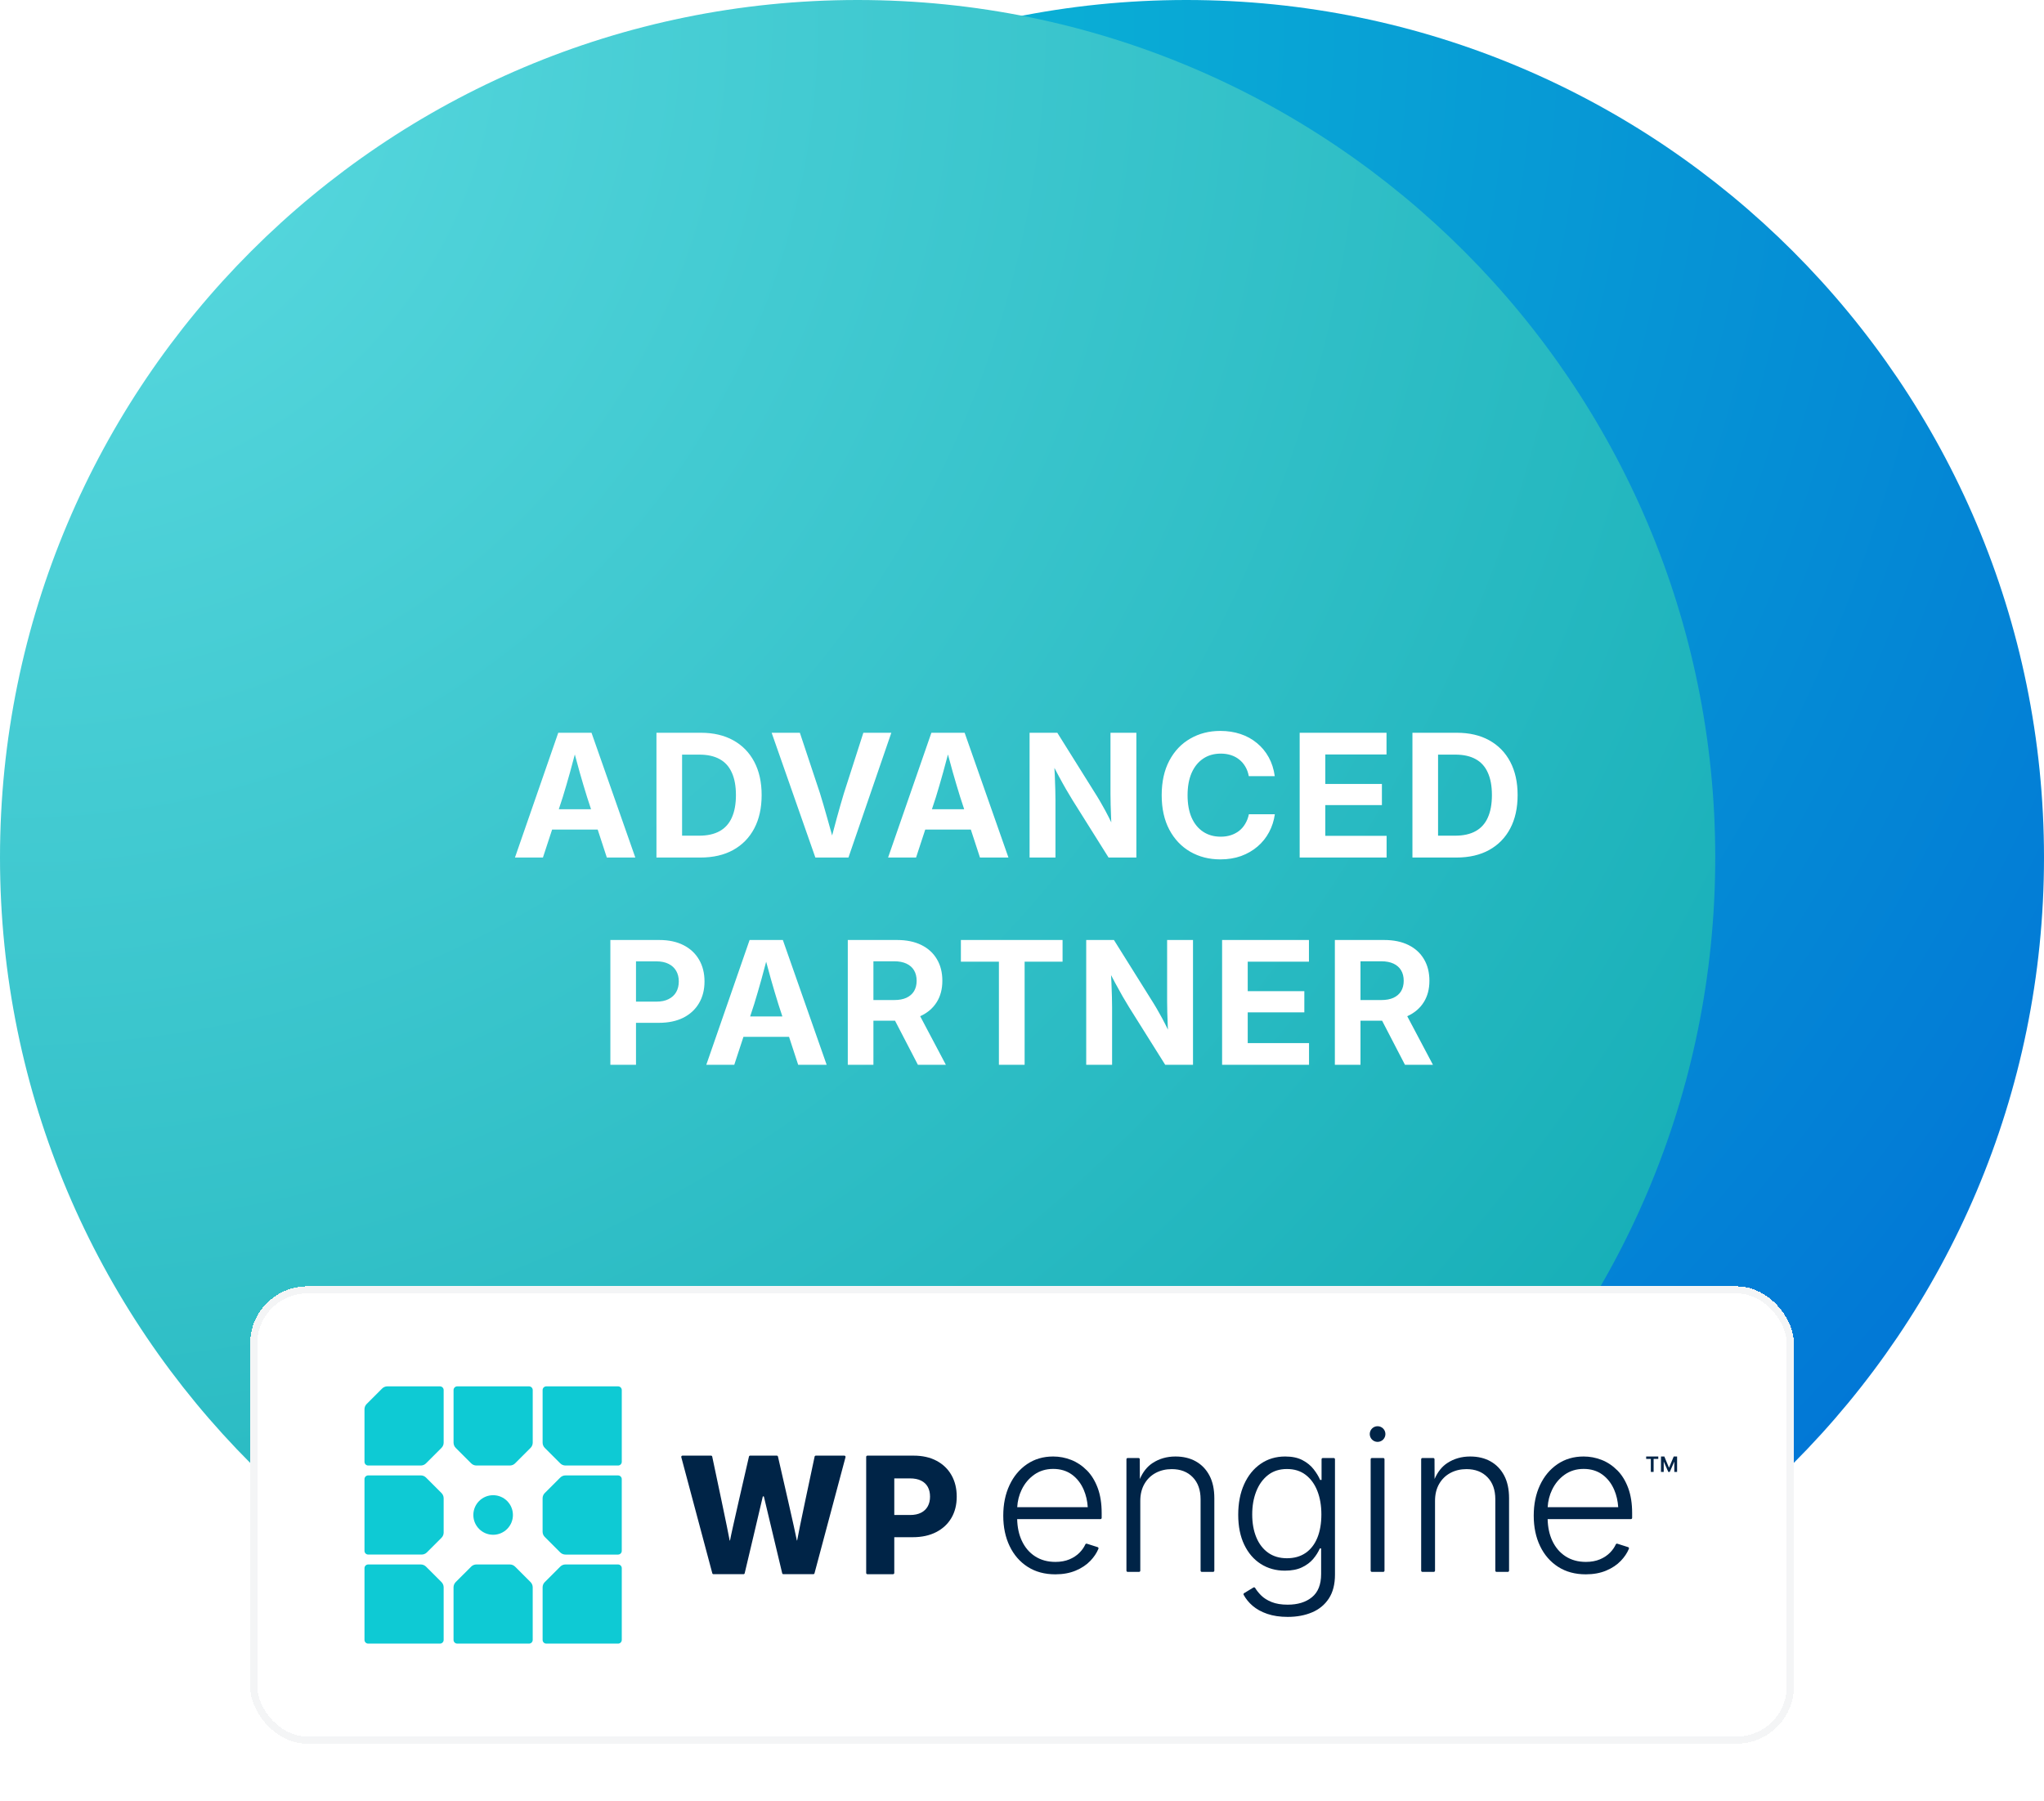
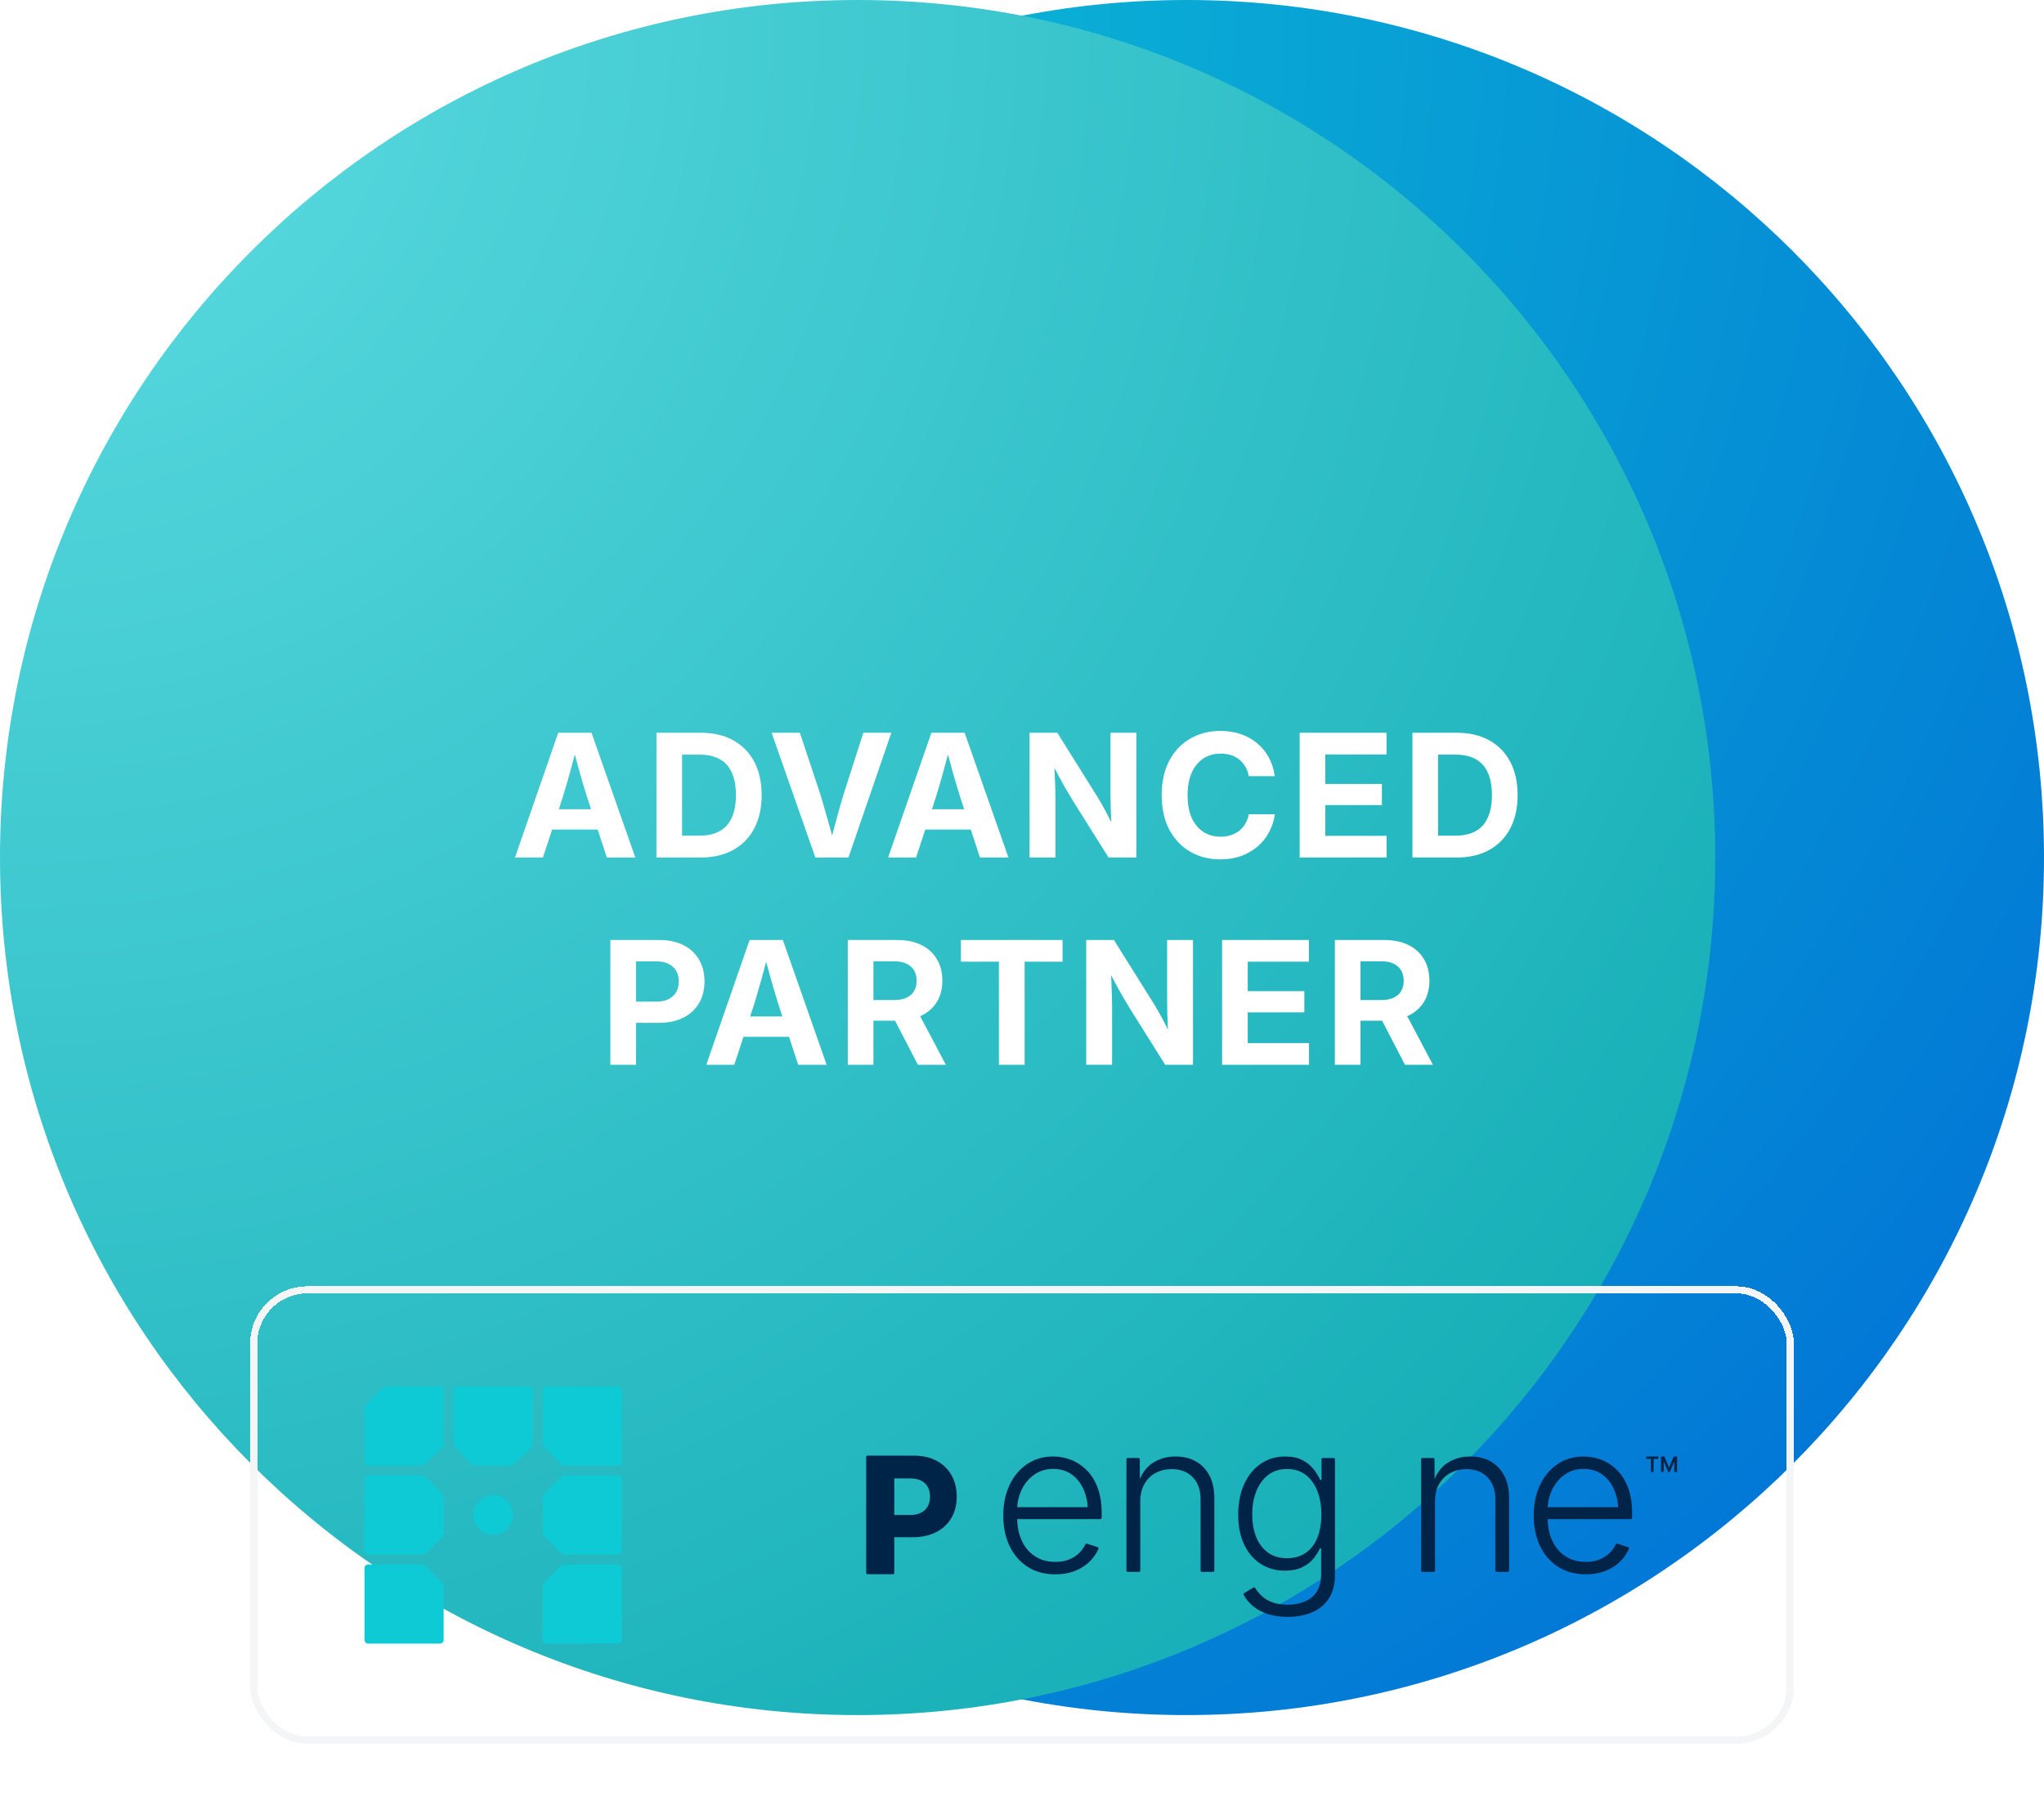
<svg xmlns="http://www.w3.org/2000/svg" width="286" height="252" viewBox="0 0 286 252" fill="none">
  <path d="M286 120C286 186.274 232.274 240 166 240C99.726 240 46 186.274 46 120C46 53.726 99.726 0 166 0C232.274 0 286 53.726 286 120Z" fill="white" />
  <path d="M240 120C240 186.274 186.274 240 120 240C53.726 240 0 186.274 0 120C0 53.726 53.726 0 120 0C186.274 0 240 53.726 240 120Z" fill="white" />
  <g style="mix-blend-mode:multiply">
    <path d="M286 120C286 186.274 232.274 240 166 240C99.726 240 46 186.274 46 120C46 53.726 99.726 0 166 0C232.274 0 286 53.726 286 120Z" fill="url(#paint0_radial_48_65)" />
  </g>
  <g style="mix-blend-mode:multiply">
    <path d="M240 120C240 186.274 186.274 240 120 240C53.726 240 0 186.274 0 120C0 53.726 53.726 0 120 0C186.274 0 240 53.726 240 120Z" fill="url(#paint1_radial_48_65)" />
  </g>
  <g filter="url(#filter0_d_48_65)">
    <path d="M72.054 118L78.112 100.539H82.765L88.894 118H84.909L82.144 109.539C81.8 108.438 81.452 107.27 81.101 106.035C80.757 104.801 80.382 103.426 79.976 101.91H80.878C80.48 103.426 80.109 104.805 79.765 106.047C79.421 107.281 79.081 108.445 78.745 109.539L75.968 118H72.054ZM75.874 114.086V111.238H85.085V114.086H75.874ZM98.004 118H93.481V114.941H97.816C98.973 114.941 99.93 114.73 100.688 114.309C101.453 113.887 102.023 113.254 102.398 112.41C102.781 111.566 102.973 110.516 102.973 109.258C102.973 108 102.781 106.953 102.398 106.117C102.023 105.273 101.457 104.645 100.699 104.23C99.941 103.809 98.992 103.598 97.852 103.598H93.398V100.539H98.062C99.82 100.539 101.332 100.891 102.598 101.594C103.871 102.297 104.852 103.301 105.539 104.605C106.227 105.91 106.57 107.461 106.57 109.258C106.57 111.062 106.227 112.617 105.539 113.922C104.852 115.227 103.867 116.234 102.586 116.945C101.313 117.648 99.785 118 98.004 118ZM95.438 100.539V118H91.852V100.539H95.438ZM114.087 118L107.97 100.539H111.919L114.731 109C115.059 110.062 115.399 111.223 115.751 112.48C116.11 113.73 116.493 115.098 116.899 116.582H115.985C116.376 115.09 116.743 113.719 117.087 112.469C117.43 111.219 117.763 110.062 118.083 109L120.802 100.539H124.716L118.716 118H114.087ZM124.263 118L130.322 100.539H134.974L141.103 118H137.119L134.353 109.539C134.009 108.438 133.662 107.27 133.31 106.035C132.966 104.801 132.591 103.426 132.185 101.91H133.088C132.689 103.426 132.318 104.805 131.974 106.047C131.63 107.281 131.291 108.445 130.955 109.539L128.177 118H124.263ZM128.084 114.086V111.238H137.295V114.086H128.084ZM144.061 118V100.539H147.94L153.506 109.434C153.725 109.785 153.971 110.207 154.245 110.699C154.526 111.184 154.815 111.719 155.112 112.305C155.409 112.883 155.698 113.488 155.979 114.121L155.592 114.637C155.553 114.051 155.514 113.406 155.475 112.703C155.444 111.992 155.42 111.312 155.405 110.664C155.389 110.008 155.381 109.477 155.381 109.07V100.539H159.002V118H155.112L150.061 109.949C149.78 109.496 149.479 108.992 149.159 108.438C148.838 107.883 148.495 107.262 148.127 106.574C147.76 105.879 147.354 105.109 146.909 104.266L147.459 104.031C147.514 104.883 147.557 105.691 147.588 106.457C147.62 107.223 147.643 107.906 147.659 108.508C147.674 109.102 147.682 109.578 147.682 109.938V118H144.061ZM170.749 118.258C169.179 118.258 167.773 117.898 166.53 117.18C165.296 116.461 164.323 115.434 163.613 114.098C162.902 112.754 162.546 111.148 162.546 109.281C162.546 107.398 162.902 105.785 163.613 104.441C164.323 103.098 165.3 102.07 166.542 101.359C167.784 100.641 169.187 100.281 170.749 100.281C171.765 100.281 172.706 100.426 173.573 100.715C174.441 101.004 175.206 101.426 175.87 101.98C176.542 102.527 177.093 103.191 177.523 103.973C177.952 104.754 178.234 105.633 178.366 106.609H174.734C174.64 106.109 174.48 105.668 174.253 105.285C174.027 104.895 173.741 104.562 173.398 104.289C173.062 104.016 172.675 103.809 172.238 103.668C171.8 103.527 171.327 103.457 170.82 103.457C169.866 103.457 169.042 103.691 168.347 104.16C167.652 104.629 167.113 105.297 166.73 106.164C166.355 107.031 166.167 108.07 166.167 109.281C166.167 110.5 166.355 111.543 166.73 112.41C167.113 113.27 167.652 113.93 168.347 114.391C169.042 114.852 169.863 115.082 170.808 115.082C171.323 115.082 171.796 115.012 172.226 114.871C172.655 114.73 173.042 114.527 173.386 114.262C173.73 113.988 174.015 113.656 174.241 113.266C174.476 112.875 174.644 112.434 174.745 111.941H178.378C178.253 112.84 177.984 113.676 177.57 114.449C177.163 115.215 176.628 115.883 175.964 116.453C175.3 117.023 174.53 117.469 173.655 117.789C172.78 118.102 171.812 118.258 170.749 118.258ZM181.852 118V100.539H194.004V103.574H185.438V107.699H193.359V110.664H185.438V114.965H194.016V118H181.852ZM203.782 118H199.259V114.941H203.595C204.751 114.941 205.708 114.73 206.466 114.309C207.231 113.887 207.802 113.254 208.177 112.41C208.559 111.566 208.751 110.516 208.751 109.258C208.751 108 208.559 106.953 208.177 106.117C207.802 105.273 207.235 104.645 206.477 104.23C205.72 103.809 204.77 103.598 203.63 103.598H199.177V100.539H203.841C205.598 100.539 207.11 100.891 208.376 101.594C209.649 102.297 210.63 103.301 211.317 104.605C212.005 105.91 212.348 107.461 212.348 109.258C212.348 111.062 212.005 112.617 211.317 113.922C210.63 115.227 209.645 116.234 208.364 116.945C207.091 117.648 205.563 118 203.782 118ZM201.216 100.539V118H197.63V100.539H201.216ZM85.404 147V129.539H92.248C93.568 129.539 94.701 129.781 95.646 130.266C96.591 130.75 97.314 131.426 97.814 132.293C98.322 133.16 98.576 134.176 98.576 135.34C98.576 136.504 98.318 137.52 97.802 138.387C97.294 139.254 96.564 139.93 95.611 140.414C94.658 140.891 93.517 141.129 92.189 141.129H87.56V138.164H91.838C92.517 138.164 93.088 138.047 93.548 137.812C94.017 137.578 94.373 137.25 94.615 136.828C94.857 136.398 94.978 135.902 94.978 135.34C94.978 134.77 94.857 134.277 94.615 133.863C94.373 133.441 94.017 133.113 93.548 132.879C93.088 132.645 92.513 132.527 91.826 132.527H88.99V147H85.404ZM98.827 147L104.885 129.539H109.538L115.666 147H111.682L108.916 138.539C108.573 137.438 108.225 136.27 107.873 135.035C107.53 133.801 107.155 132.426 106.748 130.91H107.651C107.252 132.426 106.881 133.805 106.538 135.047C106.194 136.281 105.854 137.445 105.518 138.539L102.741 147H98.827ZM102.647 143.086V140.238H111.858V143.086H102.647ZM118.624 147V129.539H125.527C126.847 129.539 127.98 129.773 128.925 130.242C129.87 130.711 130.593 131.371 131.093 132.223C131.601 133.074 131.855 134.082 131.855 135.246C131.855 136.402 131.593 137.398 131.07 138.234C130.546 139.07 129.8 139.715 128.831 140.168C127.863 140.613 126.71 140.836 125.374 140.836H120.757V137.941H125.116C125.796 137.941 126.366 137.836 126.827 137.625C127.296 137.406 127.652 137.098 127.894 136.699C128.136 136.293 128.257 135.809 128.257 135.246C128.257 134.676 128.136 134.188 127.894 133.781C127.652 133.375 127.296 133.062 126.827 132.844C126.359 132.625 125.784 132.516 125.105 132.516H122.21V147H118.624ZM128.433 147L124.331 139.09H128.163L132.347 147H128.433ZM134.449 132.574V129.539H148.676V132.574H143.367V147H139.77V132.574H134.449ZM151.985 147V129.539H155.864L161.43 138.434C161.649 138.785 161.895 139.207 162.169 139.699C162.45 140.184 162.739 140.719 163.036 141.305C163.333 141.883 163.622 142.488 163.903 143.121L163.516 143.637C163.477 143.051 163.438 142.406 163.399 141.703C163.368 140.992 163.345 140.312 163.329 139.664C163.313 139.008 163.305 138.477 163.305 138.07V129.539H166.927V147H163.036L157.985 138.949C157.704 138.496 157.403 137.992 157.083 137.438C156.763 136.883 156.419 136.262 156.052 135.574C155.684 134.879 155.278 134.109 154.833 133.266L155.384 133.031C155.438 133.883 155.481 134.691 155.513 135.457C155.544 136.223 155.567 136.906 155.583 137.508C155.598 138.102 155.606 138.578 155.606 138.938V147H151.985ZM170.998 147V129.539H183.15V132.574H174.584V136.699H182.505V139.664H174.584V143.965H183.162V147H170.998ZM186.776 147V129.539H193.678C194.998 129.539 196.131 129.773 197.077 130.242C198.022 130.711 198.745 131.371 199.245 132.223C199.752 133.074 200.006 134.082 200.006 135.246C200.006 136.402 199.745 137.398 199.221 138.234C198.698 139.07 197.952 139.715 196.983 140.168C196.014 140.613 194.862 140.836 193.526 140.836H188.909V137.941H193.268C193.948 137.941 194.518 137.836 194.979 137.625C195.448 137.406 195.803 137.098 196.045 136.699C196.287 136.293 196.409 135.809 196.409 135.246C196.409 134.676 196.287 134.188 196.045 133.781C195.803 133.375 195.448 133.062 194.979 132.844C194.51 132.625 193.936 132.516 193.256 132.516H190.362V147H186.776ZM196.584 147L192.483 139.09H196.315L200.498 147H196.584Z" fill="white" />
  </g>
  <g filter="url(#filter1_d_48_65)">
-     <rect x="35" y="178" width="216" height="64" rx="8" fill="white" shape-rendering="crispEdges" />
    <rect x="35.5" y="178.5" width="215" height="63" rx="7.5" stroke="#F4F5F6" shape-rendering="crispEdges" />
    <path d="M234.192 201.815L233.53 203.388L232.874 201.815H232.409V203.972H232.791V202.52L233.43 203.972H233.639L234.271 202.525V203.972H234.662V201.815H234.192Z" fill="#002447" />
    <path d="M230.335 202.153H230.988V203.972H231.377V202.153H232.03V201.815H230.335V202.153Z" fill="#002447" />
-     <path d="M118.142 201.694H114.152C114.071 201.694 114 201.75 113.982 201.829C113.712 203.089 111.66 212.721 111.546 213.529C111.537 213.59 111.499 213.59 111.49 213.529C111.362 212.721 109.142 203.075 108.854 201.826C108.837 201.748 108.766 201.692 108.686 201.692H104.963C104.882 201.692 104.813 201.746 104.796 201.826C104.507 203.074 102.279 212.721 102.154 213.529C102.142 213.604 102.099 213.604 102.087 213.529C101.969 212.721 99.923 203.091 99.655 201.829C99.638 201.75 99.569 201.692 99.486 201.692H95.496C95.382 201.692 95.299 201.8 95.328 201.91L99.667 218.157C99.688 218.233 99.755 218.285 99.835 218.285H104.031C104.11 218.285 104.179 218.232 104.198 218.154C104.462 217.044 106.307 209.27 106.724 207.451C106.744 207.361 106.871 207.361 106.892 207.451C107.314 209.268 109.181 217.046 109.446 218.154C109.465 218.232 109.534 218.285 109.614 218.285H113.799C113.877 218.285 113.946 218.233 113.967 218.157L118.306 201.91C118.335 201.801 118.252 201.692 118.138 201.692L118.142 201.694Z" fill="#002447" />
    <path d="M131.051 202.418C130.146 201.935 129.07 201.694 127.822 201.694H121.371C121.276 201.694 121.198 201.772 121.198 201.867V218.114C121.198 218.209 121.276 218.287 121.371 218.287H124.956C125.051 218.287 125.129 218.209 125.129 218.114V213.109H127.709C128.978 213.109 130.073 212.871 130.994 212.395C131.915 211.921 132.625 211.26 133.121 210.414C133.618 209.567 133.867 208.572 133.867 207.43C133.867 206.288 133.623 205.296 133.137 204.434C132.651 203.572 131.955 202.9 131.05 202.418H131.051ZM129.821 208.776C129.613 209.162 129.302 209.464 128.884 209.678C128.469 209.893 127.953 210.002 127.337 210.002H125.13V204.879H127.327C127.943 204.879 128.46 204.983 128.879 205.19C129.298 205.398 129.611 205.694 129.821 206.076C130.028 206.459 130.132 206.911 130.132 207.43C130.132 207.949 130.028 208.392 129.821 208.778V208.776Z" fill="#002447" />
    <path d="M152.065 203.747C151.419 203.096 150.692 202.611 149.884 202.293C149.076 201.975 148.234 201.815 147.36 201.815C145.972 201.815 144.754 202.172 143.705 202.885C142.654 203.598 141.837 204.576 141.254 205.82C140.669 207.065 140.378 208.491 140.378 210.095C140.378 211.7 140.676 213.122 141.27 214.356C141.863 215.592 142.705 216.558 143.793 217.257C144.882 217.955 146.171 218.304 147.663 218.304C148.736 218.304 149.687 218.131 150.514 217.783C151.341 217.437 152.027 216.979 152.573 216.407C153.072 215.886 153.446 215.327 153.695 214.729C153.733 214.635 153.681 214.53 153.586 214.498L152.073 214.017C151.988 213.991 151.9 214.033 151.864 214.112C151.675 214.524 151.409 214.907 151.062 215.26C150.678 215.655 150.202 215.971 149.638 216.208C149.072 216.445 148.42 216.565 147.679 216.565C146.587 216.565 145.638 216.307 144.835 215.788C144.032 215.27 143.412 214.543 142.975 213.607C142.566 212.733 142.352 211.722 142.324 210.578H153.975C154.071 210.578 154.148 210.5 154.148 210.405V209.737C154.148 208.389 153.963 207.215 153.593 206.217C153.222 205.22 152.714 204.394 152.068 203.743L152.065 203.747ZM142.952 206.461C143.374 205.587 143.965 204.884 144.719 204.351C145.474 203.82 146.357 203.553 147.364 203.553C148.371 203.553 149.25 203.814 149.972 204.337C150.694 204.86 151.249 205.573 151.639 206.475C151.956 207.208 152.142 208.022 152.201 208.911H142.331C142.381 208.03 142.587 207.214 142.952 206.461Z" fill="#002447" />
    <path d="M167.313 202.492C166.501 202.04 165.552 201.815 164.469 201.815C163.263 201.815 162.191 202.123 161.255 202.741C160.507 203.235 159.921 203.977 159.491 204.962L159.481 202.201C159.481 202.106 159.403 202.028 159.308 202.028H157.787C157.691 202.028 157.613 202.106 157.613 202.201V217.789C157.613 217.884 157.691 217.962 157.787 217.962H159.379C159.474 217.962 159.552 217.884 159.552 217.789V208.029C159.552 207.117 159.744 206.326 160.128 205.656C160.512 204.986 161.039 204.474 161.703 204.117C162.368 203.761 163.119 203.582 163.955 203.582C165.18 203.582 166.158 203.96 166.89 204.716C167.622 205.471 167.988 206.5 167.988 207.802V217.79C167.988 217.885 168.066 217.963 168.161 217.963H169.739C169.834 217.963 169.912 217.885 169.912 217.79V207.66C169.912 206.397 169.682 205.332 169.222 204.467C168.761 203.603 168.124 202.944 167.313 202.494V202.492Z" fill="#002447" />
    <path d="M186.623 202.028H185.088C184.992 202.028 184.915 202.106 184.915 202.201V205.092H184.716C184.506 204.607 184.205 204.11 183.81 203.603C183.416 203.094 182.897 202.67 182.249 202.328C181.604 201.985 180.795 201.815 179.826 201.815C178.525 201.815 177.379 202.158 176.391 202.842C175.402 203.525 174.632 204.479 174.082 205.699C173.531 206.919 173.254 208.344 173.254 209.967C173.254 211.591 173.535 212.989 174.096 214.157C174.656 215.326 175.428 216.224 176.411 216.85C177.394 217.477 178.518 217.79 179.781 217.79C180.731 217.79 181.529 217.636 182.175 217.326C182.82 217.018 183.347 216.624 183.75 216.144C184.153 215.665 184.459 215.177 184.669 214.684H184.854V218.261C184.854 219.724 184.427 220.805 183.572 221.503C182.717 222.202 181.586 222.55 180.179 222.55C179.295 222.55 178.549 222.429 177.941 222.186C177.334 221.944 176.837 221.631 176.451 221.247C176.114 220.909 175.837 220.563 175.62 220.206C175.57 220.125 175.465 220.097 175.383 220.146L174.077 220.939C173.999 220.987 173.969 221.087 174.012 221.169C174.319 221.736 174.731 222.244 175.248 222.692C175.809 223.176 176.5 223.559 177.322 223.839C178.144 224.12 179.096 224.26 180.179 224.26C181.453 224.26 182.588 224.049 183.585 223.626C184.582 223.204 185.366 222.555 185.937 221.681C186.507 220.807 186.792 219.696 186.792 218.346V202.201C186.792 202.106 186.715 202.028 186.619 202.028H186.623ZM184.317 213.209C183.937 214.126 183.388 214.829 182.672 215.319C181.953 215.809 181.088 216.053 180.07 216.053C179.052 216.053 178.156 215.795 177.434 215.275C176.712 214.758 176.16 214.038 175.781 213.117C175.401 212.196 175.212 211.132 175.212 209.924C175.212 208.716 175.399 207.664 175.774 206.703C176.15 205.744 176.699 204.981 177.42 204.415C178.142 203.849 179.027 203.567 180.072 203.567C181.117 203.567 181.981 203.84 182.694 204.385C183.407 204.932 183.951 205.682 184.326 206.637C184.702 207.593 184.889 208.686 184.889 209.922C184.889 211.158 184.698 212.29 184.319 213.207L184.317 213.209Z" fill="#002447" />
-     <path d="M193.549 202.028H191.957C191.862 202.028 191.784 202.106 191.784 202.201V217.789C191.784 217.884 191.862 217.962 191.957 217.962H193.549C193.645 217.962 193.722 217.884 193.722 217.789V202.201C193.722 202.106 193.645 202.028 193.549 202.028Z" fill="#002447" />
-     <path d="M192.753 199.77C193.358 199.77 193.849 199.279 193.849 198.674C193.849 198.069 193.358 197.578 192.753 197.578C192.148 197.578 191.658 198.069 191.658 198.674C191.658 199.279 192.148 199.77 192.753 199.77Z" fill="#002447" />
    <path d="M208.552 202.492C207.74 202.04 206.792 201.815 205.708 201.815C204.502 201.815 203.43 202.123 202.494 202.741C201.746 203.235 201.16 203.977 200.73 204.962L200.72 202.201C200.72 202.106 200.642 202.028 200.547 202.028H199.026C198.93 202.028 198.852 202.106 198.852 202.201V217.789C198.852 217.884 198.93 217.962 199.026 217.962H200.618C200.713 217.962 200.791 217.884 200.791 217.789V208.029C200.791 207.117 200.983 206.326 201.367 205.656C201.752 204.986 202.278 204.474 202.942 204.117C203.607 203.761 204.358 203.582 205.194 203.582C206.419 203.582 207.397 203.96 208.129 204.716C208.862 205.471 209.227 206.5 209.227 207.802V217.79C209.227 217.885 209.305 217.963 209.4 217.963H210.978C211.073 217.963 211.151 217.885 211.151 217.79V207.66C211.151 206.397 210.921 205.332 210.461 204.467C210 203.603 209.363 202.944 208.552 202.494V202.492Z" fill="#002447" />
    <path d="M226.289 203.747C225.643 203.096 224.916 202.611 224.108 202.293C223.3 201.975 222.458 201.815 221.584 201.815C220.196 201.815 218.978 202.172 217.929 202.885C216.878 203.598 216.062 204.576 215.478 205.82C214.893 207.065 214.602 208.491 214.602 210.095C214.602 211.7 214.9 213.122 215.494 214.356C216.087 215.592 216.929 216.558 218.017 217.257C219.106 217.955 220.395 218.304 221.887 218.304C222.96 218.304 223.911 218.131 224.738 217.783C225.565 217.437 226.251 216.979 226.797 216.407C227.296 215.886 227.67 215.327 227.919 214.729C227.957 214.635 227.905 214.53 227.81 214.498L226.297 214.017C226.212 213.991 226.124 214.033 226.088 214.112C225.899 214.524 225.633 214.907 225.287 215.26C224.902 215.655 224.426 215.971 223.862 216.208C223.296 216.445 222.644 216.565 221.903 216.565C220.811 216.565 219.862 216.307 219.059 215.788C218.256 215.27 217.637 214.543 217.199 213.607C216.79 212.733 216.576 211.722 216.548 210.578H228.199C228.295 210.578 228.372 210.5 228.372 210.405V209.737C228.372 208.389 228.187 207.215 227.817 206.217C227.447 205.22 226.938 204.394 226.292 203.743L226.289 203.747ZM217.174 206.461C217.597 205.587 218.187 204.884 218.942 204.351C219.696 203.82 220.579 203.553 221.586 203.553C222.593 203.553 223.473 203.814 224.194 204.337C224.916 204.86 225.472 205.573 225.861 206.475C226.178 207.208 226.365 208.022 226.424 208.911H216.553C216.603 208.03 216.809 207.214 217.174 206.461Z" fill="#002447" />
-     <path d="M74.019 228C74.306 228 74.538 227.768 74.538 227.481V220.123C74.538 219.848 74.429 219.583 74.234 219.389L72.072 217.228C71.876 217.032 71.614 216.923 71.338 216.923H66.66C66.385 216.923 66.12 217.032 65.926 217.228L63.764 219.389C63.569 219.585 63.46 219.848 63.46 220.123V227.481C63.46 227.768 63.692 228 63.979 228H74.019Z" fill="#0ECAD4" />
    <path d="M78.388 204.766L76.226 206.928C76.03 207.123 75.921 207.387 75.921 207.662V212.34C75.921 212.615 76.03 212.88 76.226 213.074L78.388 215.236C78.583 215.431 78.846 215.54 79.121 215.54H86.479C86.766 215.54 86.998 215.308 86.998 215.021V204.983C86.998 204.695 86.766 204.463 86.479 204.463H79.121C78.846 204.463 78.582 204.572 78.388 204.768V204.766Z" fill="#0ECAD4" />
    <path d="M63.981 192C63.694 192 63.462 192.232 63.462 192.519V199.877C63.462 200.152 63.571 200.417 63.766 200.611L65.928 202.772C66.124 202.968 66.386 203.077 66.662 203.077H71.34C71.615 203.077 71.88 202.968 72.074 202.772L74.236 200.611C74.431 200.415 74.54 200.152 74.54 199.877V192.519C74.54 192.232 74.308 192 74.021 192H63.981Z" fill="#0ECAD4" />
    <path d="M86.481 216.923H79.123C78.848 216.923 78.583 217.032 78.389 217.228L76.228 219.389C76.032 219.585 75.923 219.848 75.923 220.123V227.481C75.923 227.768 76.155 228 76.442 228H86.481C86.768 228 87 227.768 87 227.481V217.442C87 217.155 86.768 216.923 86.481 216.923Z" fill="#0ECAD4" />
    <path d="M61.558 192H54.2C53.923 192 53.66 192.109 53.465 192.305L51.305 194.465C51.109 194.66 51 194.923 51 195.2V202.558C51 202.845 51.232 203.077 51.519 203.077H58.877C59.152 203.077 59.417 202.968 59.611 202.772L61.772 200.611C61.968 200.415 62.077 200.152 62.077 199.877V192.519C62.077 192.232 61.845 192 61.558 192Z" fill="#0ECAD4" />
    <path d="M75.923 192.519V199.877C75.923 200.152 76.032 200.417 76.228 200.611L78.389 202.772C78.585 202.968 78.848 203.077 79.123 203.077H86.481C86.768 203.077 87 202.845 87 202.558V192.519C87 192.232 86.768 192 86.481 192H76.442C76.155 192 75.923 192.232 75.923 192.519Z" fill="#0ECAD4" />
    <path d="M69 212.769C67.47 212.769 66.231 211.53 66.231 210C66.231 208.47 67.472 207.231 69 207.231C70.528 207.231 71.769 208.47 71.769 210C71.769 211.53 70.528 212.769 69 212.769Z" fill="#0ECAD4" />
    <path d="M51 217.442V227.481C51 227.768 51.232 228 51.519 228H61.558C61.845 228 62.077 227.768 62.077 227.481V220.123C62.077 219.848 61.968 219.583 61.772 219.389L59.611 217.228C59.415 217.032 59.152 216.923 58.877 216.923H51.519C51.232 216.923 51 217.155 51 217.442Z" fill="#0ECAD4" />
    <path d="M61.772 206.926L59.611 204.764C59.415 204.569 59.152 204.46 58.877 204.46H51.519C51.232 204.462 51 204.693 51 204.981V215.019C51 215.307 51.232 215.538 51.519 215.538H58.996C59.271 215.538 59.536 215.429 59.73 215.234L61.772 213.193C61.968 212.998 62.077 212.735 62.077 212.459V207.662C62.077 207.387 61.968 207.122 61.772 206.928V206.926Z" fill="#0ECAD4" />
  </g>
  <defs>
    <filter id="filter0_d_48_65" x="64.054" y="94.281" width="156.295" height="62.719" filterUnits="userSpaceOnUse" color-interpolation-filters="sRGB">
      <feFlood flood-opacity="0" result="BackgroundImageFix" />
      <feColorMatrix in="SourceAlpha" type="matrix" values="0 0 0 0 0 0 0 0 0 0 0 0 0 0 0 0 0 0 127 0" result="hardAlpha" />
      <feOffset dy="2" />
      <feGaussianBlur stdDeviation="4" />
      <feComposite in2="hardAlpha" operator="out" />
      <feColorMatrix type="matrix" values="0 0 0 0 0 0 0 0 0 0.141 0 0 0 0 0.278 0 0 0 0.08 0" />
      <feBlend mode="normal" in2="BackgroundImageFix" result="effect1_dropShadow_48_65" />
      <feBlend mode="normal" in="SourceGraphic" in2="effect1_dropShadow_48_65" result="shape" />
    </filter>
    <filter id="filter1_d_48_65" x="27" y="172" width="232" height="80" filterUnits="userSpaceOnUse" color-interpolation-filters="sRGB">
      <feFlood flood-opacity="0" result="BackgroundImageFix" />
      <feColorMatrix in="SourceAlpha" type="matrix" values="0 0 0 0 0 0 0 0 0 0 0 0 0 0 0 0 0 0 127 0" result="hardAlpha" />
      <feOffset dy="2" />
      <feGaussianBlur stdDeviation="4" />
      <feComposite in2="hardAlpha" operator="out" />
      <feColorMatrix type="matrix" values="0 0 0 0 0 0 0 0 0 0.141 0 0 0 0 0.278 0 0 0 0.08 0" />
      <feBlend mode="normal" in2="BackgroundImageFix" result="effect1_dropShadow_48_65" />
      <feBlend mode="normal" in="SourceGraphic" in2="effect1_dropShadow_48_65" result="shape" />
    </filter>
    <radialGradient id="paint0_radial_48_65" cx="0" cy="0" r="1" gradientUnits="userSpaceOnUse" gradientTransform="translate(46) rotate(45) scale(339.411)">
      <stop stop-color="#0ECAD4" />
      <stop offset="1" stop-color="#006BD6" />
    </radialGradient>
    <radialGradient id="paint1_radial_48_65" cx="0" cy="0" r="1" gradientUnits="userSpaceOnUse" gradientTransform="rotate(44.982) scale(339.516 339.307)">
      <stop stop-color="#5EDCE2" />
      <stop offset="1" stop-color="#0CA8B1" />
    </radialGradient>
  </defs>
</svg>